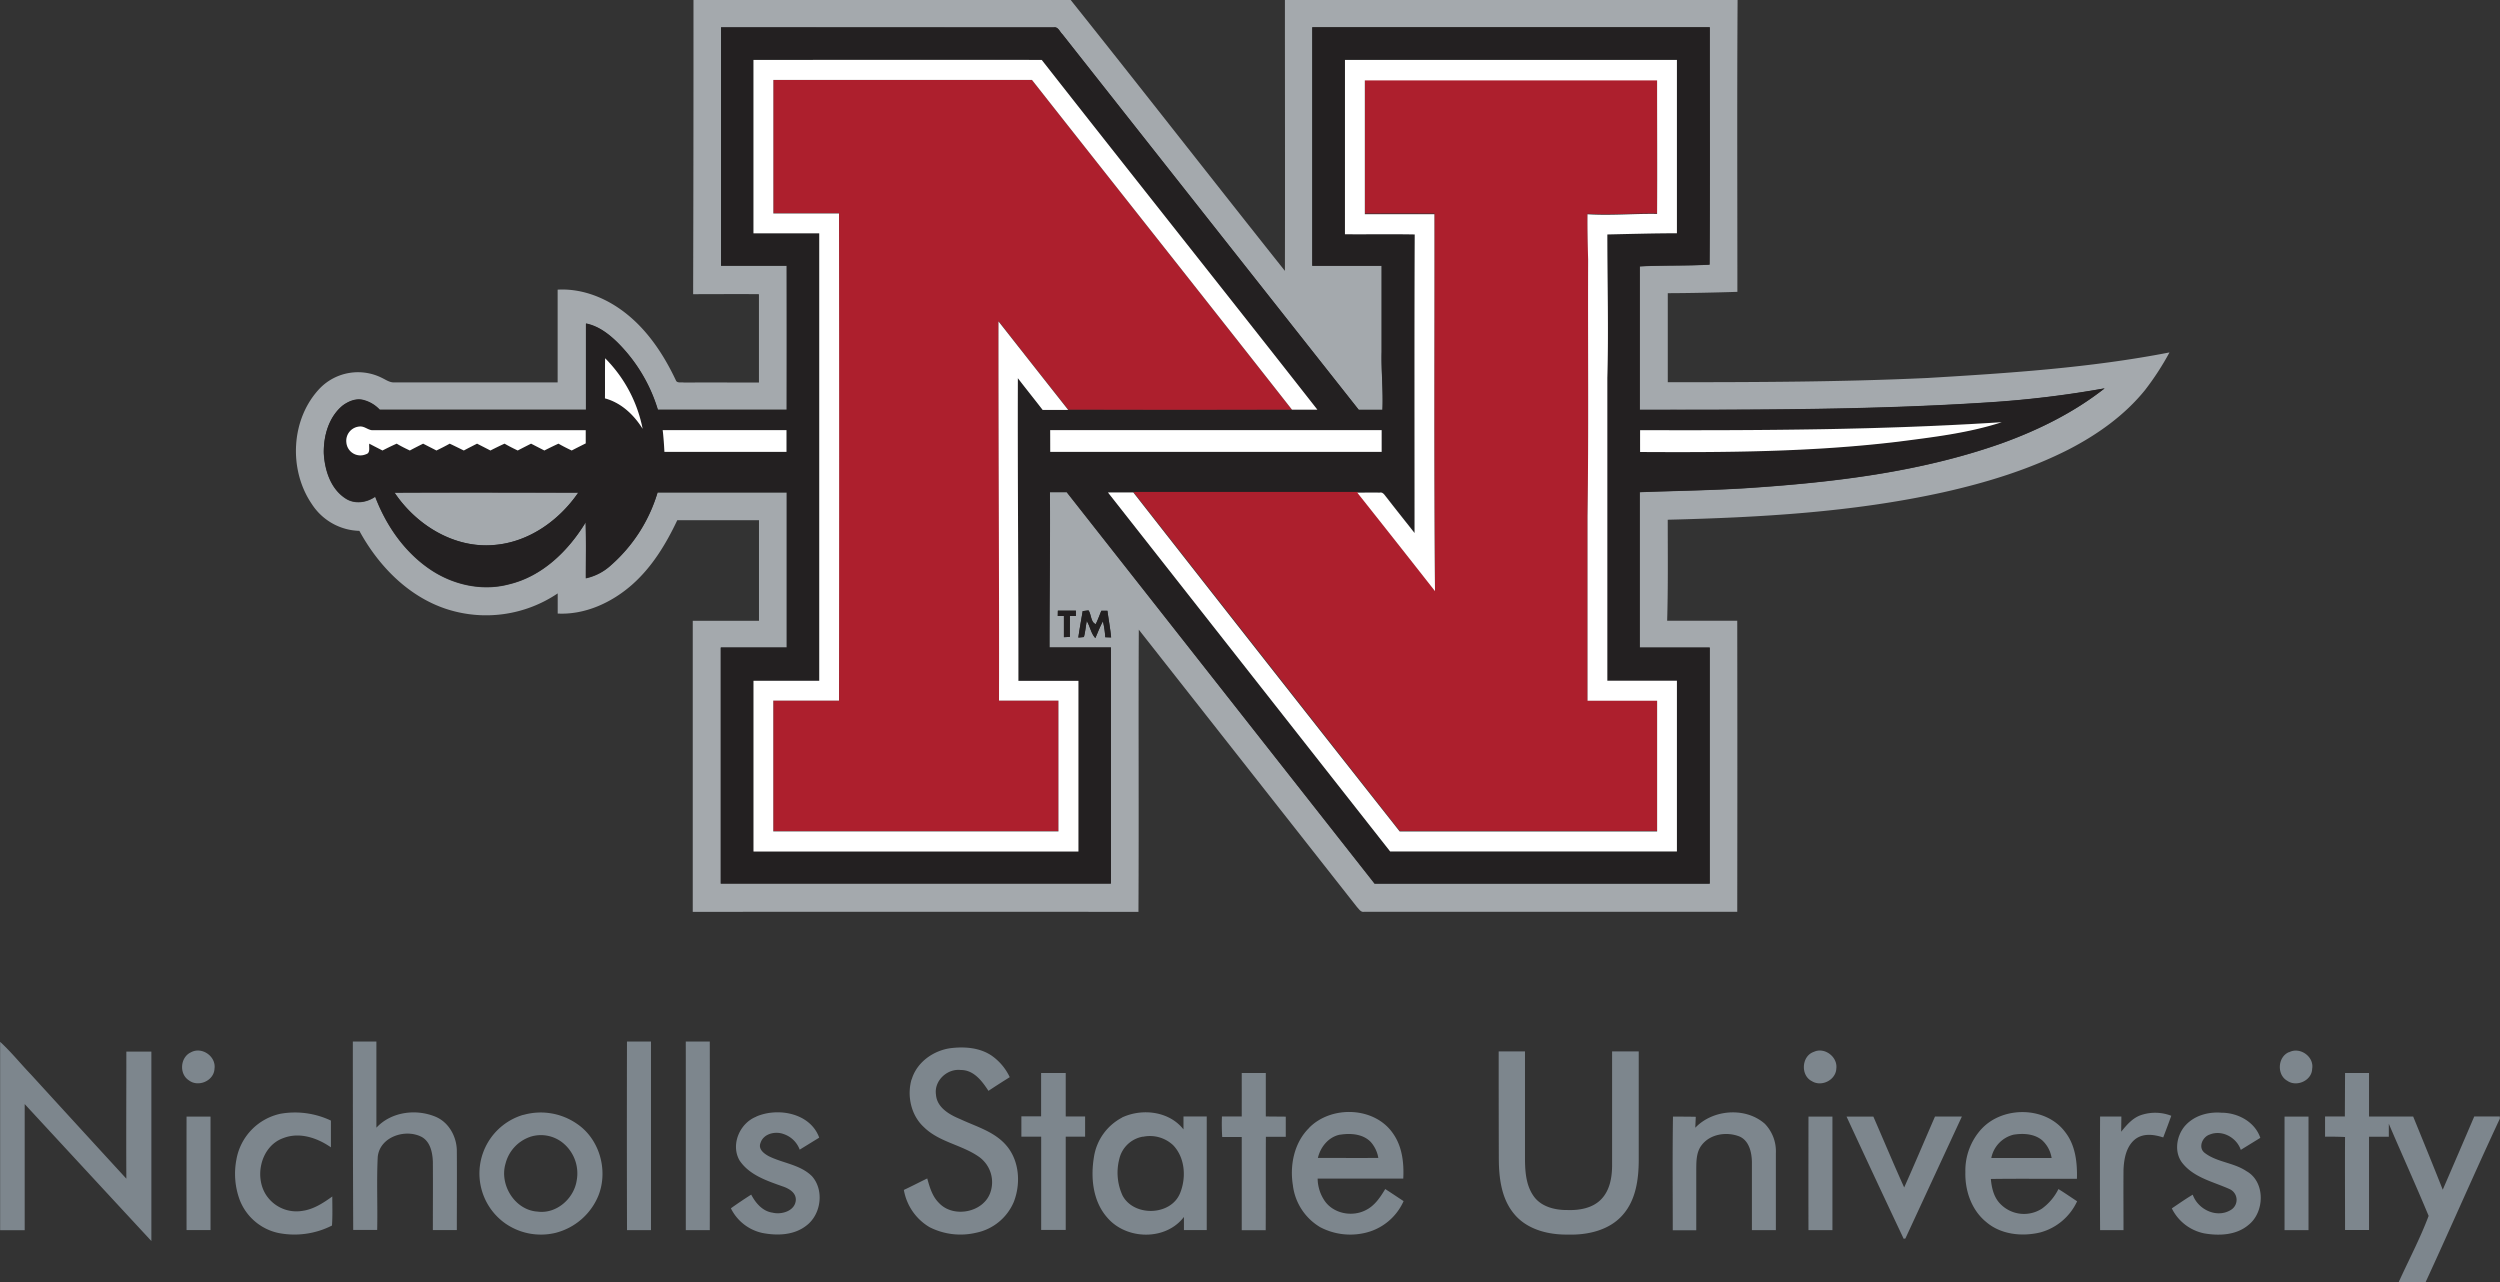
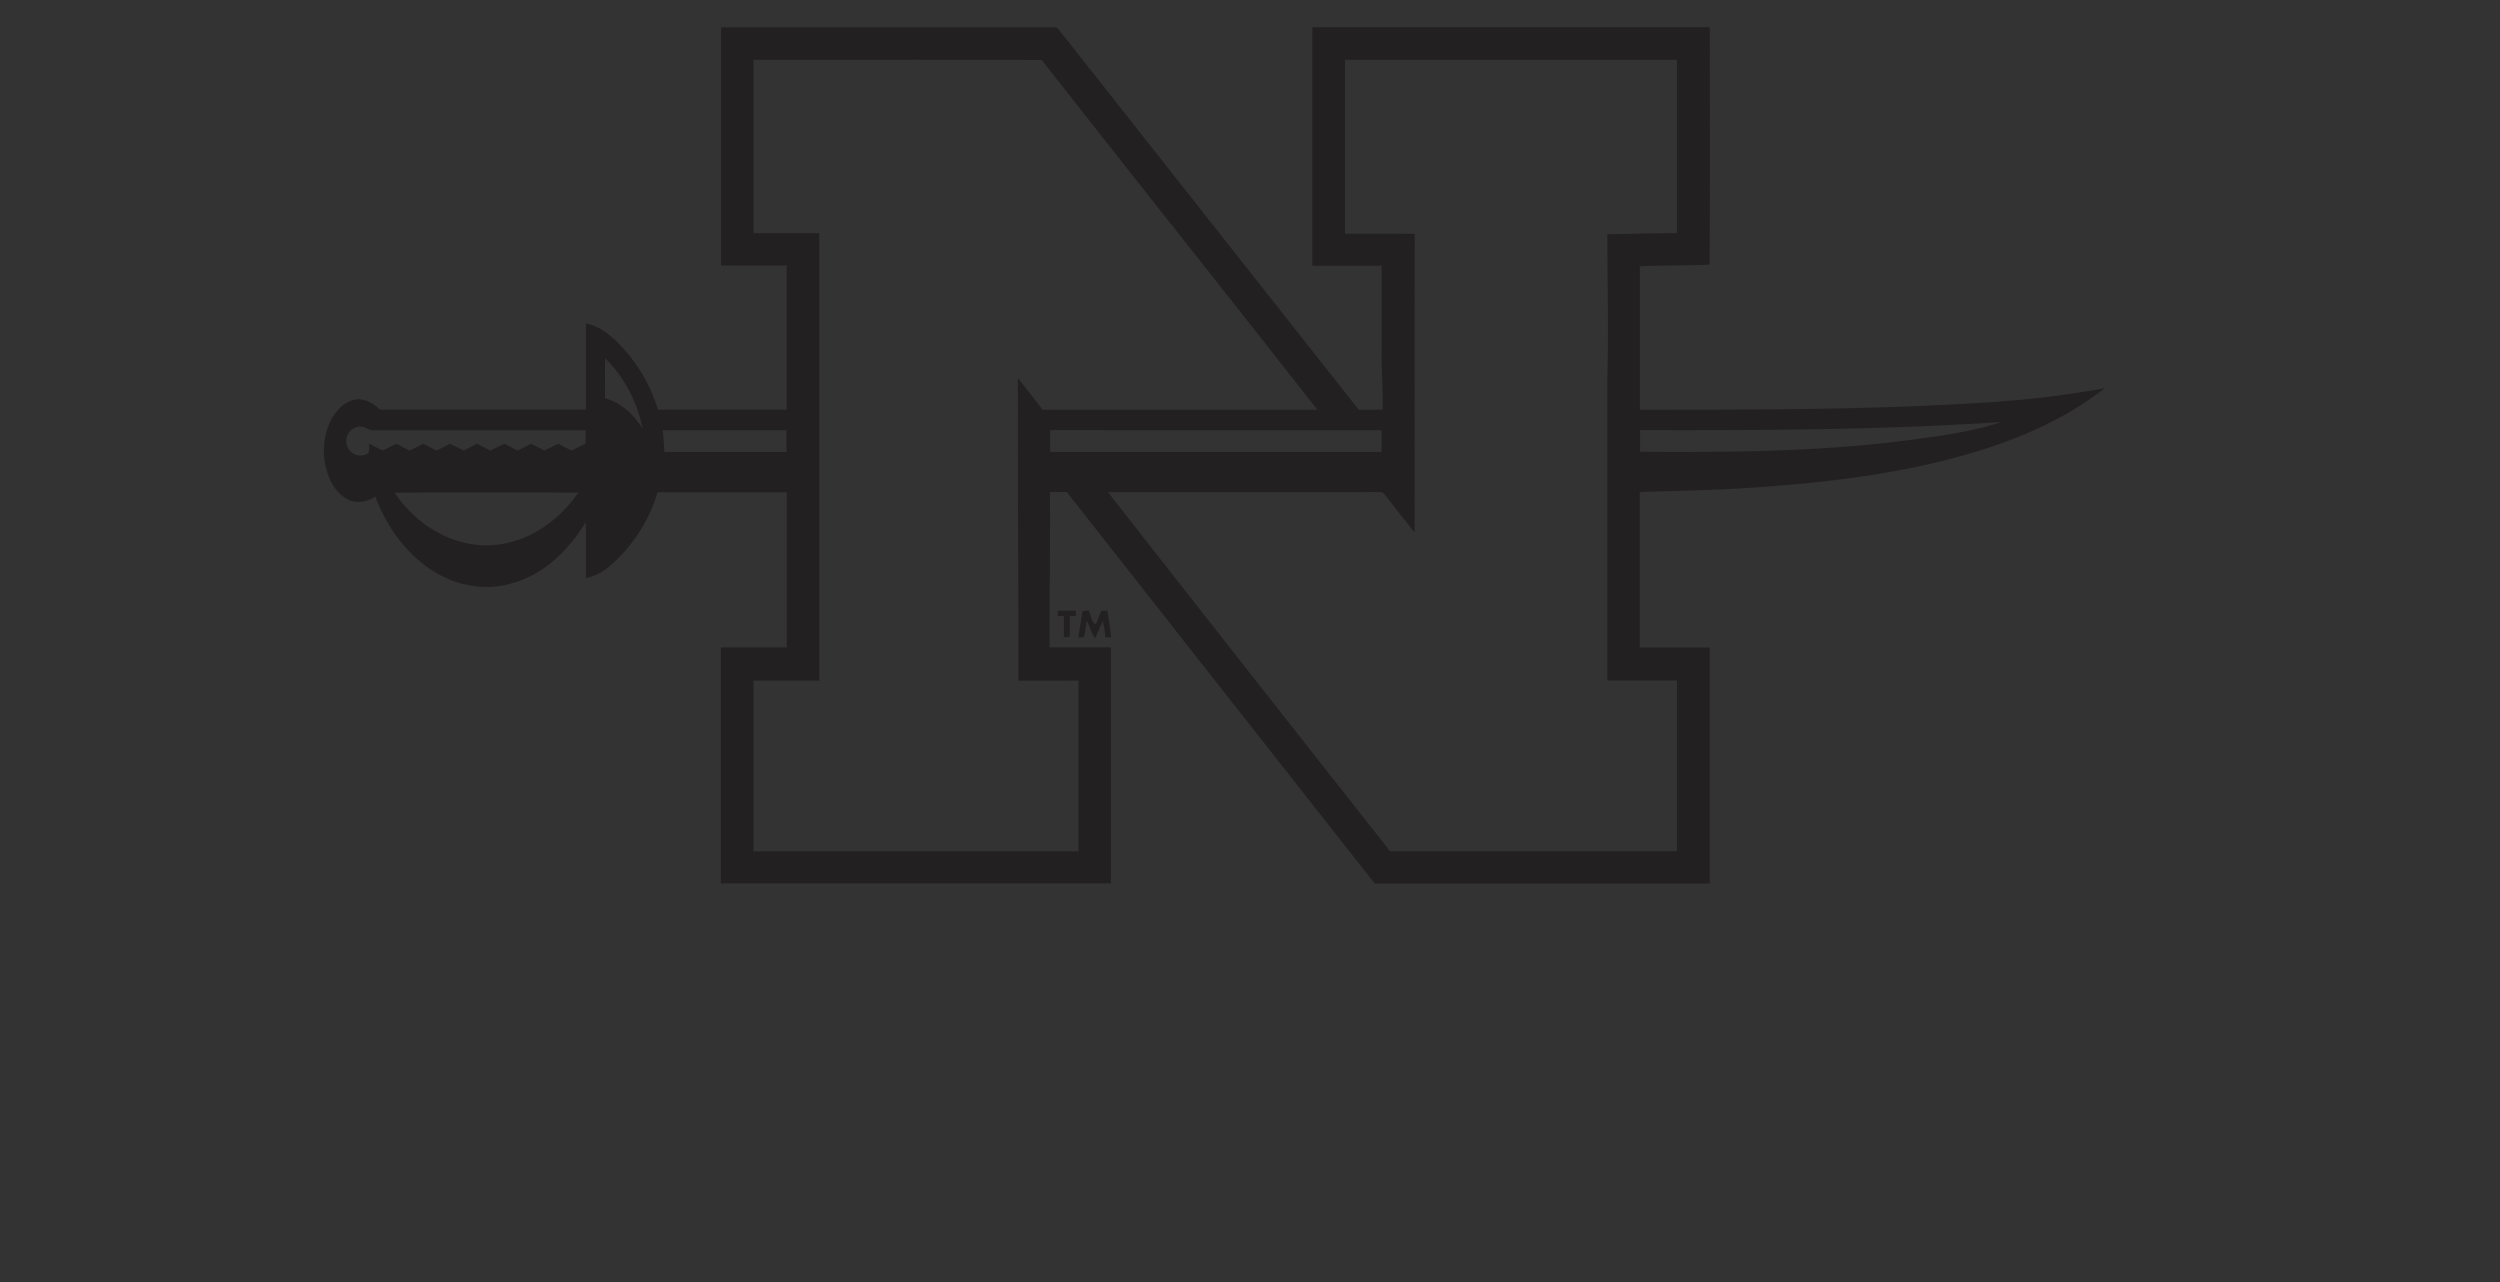
<svg xmlns="http://www.w3.org/2000/svg" id="Layer_1" data-name="Layer 1" width="730.09" height="374.5" viewBox="0 0 730.09 374.5">
  <rect x="0" y="0" width="730.09" height="374.5" fill="#333333" stroke="none" />
  <title>nicholls-state-university-logo</title>
  <g id="surface1">
-     <path d="M212.48,187.75H322.64c21,26.29,41.63,52.8,62.56,79.11.06-26.37,0-52.74,0-79.11h132.2c-.18,28.41-.06,56.82-.06,85.23-6.77.21-13.55.37-20.33.39q0,13,0,26c25.31,0,50.63-.06,75.93-1.24,23.62-1.41,47.33-2.94,70.59-7.46a79.91,79.91,0,0,1-7.15,11c-6,7.42-13.91,13-22.28,17.33-11.57,5.89-24.07,9.71-36.7,12.53-26.38,5.83-53.46,7.33-80.4,8,0,9.83.12,19.67-.17,29.5,6.83,0,13.65,0,20.47,0q.06,42.51,0,85h-109c-.94.16-1.43-.77-2-1.33q-31.89-40.55-63.77-81.07c-.14,27.47.05,54.95-.1,82.42q-65.08-.06-130.16,0,0-42.53,0-85c6.45,0,12.89,0,19.34,0,0-9.79,0-19.59,0-29.38-8,0-15.91,0-23.86,0-3.31,7-7.43,13.78-13.3,18.92s-13.64,8.74-21.62,8.34v-5.89a37.38,37.38,0,0,1-32.51,4.56c-11.2-3.69-19.87-12.65-25.41-22.82a17.06,17.06,0,0,1-13.84-7.76c-6.94-10.1-6.2-25.1,2.43-34a15.56,15.56,0,0,1,18-2.91c1.17.56,2.31,1.4,3.68,1.32,15.87,0,31.75,0,47.63,0,0-9,0-18.05,0-27.09,6.6-.38,13.1,2,18.46,5.82,7.23,5.14,12.32,12.71,16.06,20.64.35.94,1.62.51,2.38.67,7.3-.05,14.59,0,21.89,0q0-12.9,0-25.81c-6.41-.06-12.81,0-19.22,0Q212.5,230.62,212.48,187.75Zm8.05,8v69.66h19.16q.06,21,0,42.06H202.06a46.8,46.8,0,0,0-12-19.84c-2.5-2.44-5.45-4.64-9-5.33q0,12.59,0,25.17-30.12,0-60.23,0a9.88,9.88,0,0,0-4.55-2.77c-2.16-.69-4.46.25-6.21,1.51-4.1,3.33-5.67,8.9-5.56,14,.27,4.91,2,10.31,6.29,13.11,2.65,1.79,6.2,1.3,8.72-.46,3.18,8.37,8.54,16.13,16,21.19,6.65,4.53,15.2,6.48,23.06,4.38,9.73-2.31,17.32-9.74,22.39-18.07.16,5.44.05,10.88.06,16.32a15.81,15.81,0,0,0,7.29-3.77A45.71,45.71,0,0,0,202,331.6h37.7q0,22.65,0,45.3c-6.42,0-12.85,0-19.27,0q0,34.46,0,68.93,57,0,113.93,0,0-34.47,0-68.94c-6,0-12,0-17.94,0,0-15.12.23-30.24.12-45.37,1.63,0,3.27,0,4.92,0q45,57.17,89.92,114.33h97.87V376.89c-6.81,0-13.62,0-20.44,0V331.51c10.39-.4,20.8-.52,31.18-1.18,25.15-1.66,50.54-4.62,74.43-13.06,10.74-3.87,21.14-9,30.15-16.08a298.84,298.84,0,0,1-34,4.11c-33.87,2.2-67.82,2.18-101.75,2.15,0-14,0-27.92,0-41.88,6.79-.36,13.6-.13,20.38-.51.16-23.1,0-46.21.06-69.32q-58,0-116.08,0,0,34.83,0,69.66h20.25c0,8.38,0,16.77,0,25.15-.14,5.64.49,11.26.24,16.91q-3.46,0-6.93,0-43.29-54.83-86.55-109.68c-.77-.74-1.22-2.28-2.54-2Q269.11,195.75,220.53,195.73Zm98.36,170.36v1.54l1.8,0v6.18l1.75-.09c-.05-2,0-4.05,0-6.09l1.75,0c0-.4,0-1.17,0-1.56C322.39,366.07,320.64,366.08,318.89,366.09Zm7.25.12c-.42,2.57-.91,5.13-1.27,7.71l1.63-.16c.41-1.53.53-3.13.83-4.69,1,1.59,1.21,3.6,2.51,5,.72-1.64,1.34-3.33,2.21-4.9a25.08,25.08,0,0,1,.68,4.65l1.72.05c-.25-2.61-.74-5.18-1.08-7.78h-1.78c-.53,1.3-1,2.62-1.62,3.89-1.47-.43-1.29-2.79-2.13-4ZM125.19,331.63c17.88-.1,35.76,0,53.65,0-5.6,8.16-14.48,14.49-24.54,15.29C142.66,348,131.52,341.09,125.19,331.63Z" transform="translate(-9.96 -187.75)" fill="#a4a9ad" />
    <path d="M220.53,195.73q48.59,0,97.15,0c1.32-.24,1.77,1.3,2.54,2q43.26,54.86,86.55,109.68,3.47,0,6.93,0c.25-5.65-.38-11.27-.24-16.91,0-8.38,0-16.77,0-25.15H393.2q0-34.83,0-69.66,58,0,116.08,0c0,23.11.1,46.22-.06,69.32-6.78.38-13.59.15-20.38.51,0,14,0,27.92,0,41.88,33.93,0,67.88.05,101.75-2.15a298.84,298.84,0,0,0,34-4.11c-9,7.08-19.41,12.21-30.15,16.08-23.89,8.44-49.28,11.4-74.43,13.06-10.38.66-20.79.78-31.18,1.18v45.37c6.82,0,13.63,0,20.44,0v68.93H411.42q-45-57.15-89.92-114.33c-1.65,0-3.29,0-4.92,0,.11,15.13-.13,30.25-.12,45.37,6,0,12,0,17.94,0q0,34.47,0,68.94-57,0-113.93,0,0-34.47,0-68.93c6.42,0,12.85,0,19.27,0q0-22.65,0-45.3H202a45.71,45.71,0,0,1-13.65,21.29,15.81,15.81,0,0,1-7.29,3.77c0-5.44.1-10.88-.06-16.32-5.07,8.33-12.66,15.76-22.39,18.07-7.86,2.1-16.41.15-23.06-4.38-7.48-5.06-12.84-12.82-16-21.19-2.52,1.76-6.07,2.25-8.72.46-4.31-2.8-6-8.2-6.29-13.11-.11-5.11,1.46-10.68,5.56-14,1.75-1.26,4-2.2,6.21-1.51a9.88,9.88,0,0,1,4.55,2.77q30.12,0,60.23,0,0-12.58,0-25.17c3.5.69,6.45,2.89,9,5.33a46.8,46.8,0,0,1,12,19.84h37.63q0-21,0-42.06H220.53Zm9.47,9.48q0,25.32,0,50.63h19.22q0,65.32,0,130.67c-6.4,0-12.8,0-19.2,0q0,24.92,0,49.85,47.44,0,94.89,0,0-24.92,0-49.84H307.39c0-29.46-.25-58.92-.16-88.39,2.38,3.11,4.85,6.16,7.24,9.27,2.48,0,5,0,7.46,0q32.67,0,65.34,0h7.41c-26.75-34.11-53.75-68-80.5-102.14C286.12,205.16,258.06,205.23,230,205.21Zm172.74,0V256c6.8,0,13.59-.07,20.38.06-.12,29.06,0,58.13-.05,87.19-2.78-3.51-5.56-7-8.29-10.53-.5-.59-1-1.48-1.89-1.25-2.18-.05-4.36,0-6.54,0H340.92c-2.47,0-4.93,0-7.4,0Q374.64,384,415.93,436.35h83.75q0-24.93,0-49.85H479.36q0-44.24,0-88.45c.4-13.95,0-27.92,0-41.88,6.77-.14,13.55-.32,20.32-.34V205.21Q451.2,205.23,402.74,205.21ZM186.68,292.34c-.08,3.9,0,7.81-.05,11.71,4.75,1.28,8.46,4.8,11,8.89A40.13,40.13,0,0,0,186.68,292.34Zm302.25,21q0,3.18,0,6.35c25.11.16,50.3,0,75.27-3,10.2-1.32,20.53-2.51,30.35-5.7C559.39,313.31,524.15,313.45,488.93,313.36ZM111.12,317a4.1,4.1,0,0,0,5.74,3.42c1.37-.36.76-2.07.94-3.08,1.28.67,2.58,1.32,3.86,2,1.37-.69,2.75-1.37,4.15-2,1.24.73,2.53,1.37,3.84,2,1.28-.68,2.58-1.33,3.88-2,1.3.66,2.6,1.31,3.89,2,1.31-.62,2.6-1.27,3.87-2,1.38.63,2.75,1.31,4.12,2,1.28-.67,2.58-1.33,3.87-2,1.3.65,2.61,1.31,3.9,2,1.37-.68,2.74-1.36,4.13-2,1.26.71,2.54,1.36,3.85,2,1.29-.67,2.59-1.32,3.89-2,1.3.65,2.59,1.31,3.89,2,1.36-.68,2.73-1.35,4.11-2,1.27.71,2.56,1.36,3.87,2,1.35-.71,2.72-1.39,4.09-2.08q0-1.92,0-3.84-31,0-62,0c-1.35.1-2.37-1.1-3.71-1.09A4.17,4.17,0,0,0,111.12,317Zm92.37-3.61c.26,2.1.39,4.22.49,6.34h35.66v-6.34Zm113.16,0c0,2.11,0,4.23,0,6.34h96.79q0-3.16,0-6.35Q365,313.39,316.65,313.37ZM125.19,331.63c6.33,9.46,17.47,16.33,29.11,15.26,10.06-.8,18.94-7.13,24.54-15.29C161,331.6,143.07,331.53,125.19,331.63Zm193.7,34.46c1.75,0,3.5,0,5.25,0,0,.39,0,1.16,0,1.56l-1.75,0c0,2,0,4.06,0,6.09l-1.75.09v-6.18l-1.8,0Zm7.25.12,1.7-.2c.84,1.17.66,3.53,2.13,4,.61-1.27,1.09-2.59,1.62-3.89h1.78c.34,2.6.83,5.17,1.08,7.78l-1.72-.05a25.08,25.08,0,0,0-.68-4.65c-.87,1.57-1.49,3.26-2.21,4.9-1.3-1.39-1.52-3.4-2.51-5-.3,1.56-.42,3.16-.83,4.69l-1.63.16C325.23,371.34,325.72,368.78,326.14,366.21Z" transform="translate(-9.96 -187.75)" fill="#232021" />
-     <path d="M235.8,211.08q37.76,0,75.53,0c25.29,32.11,50.71,64.14,75.94,96.3q-32.67.11-65.34,0-10.23-12.87-20.35-25.84c0,36.91.23,73.82.15,110.73,5.78,0,11.58,0,17.37,0v38.2c-27.77,0-55.54,0-83.3,0q0-19.08,0-38.19c6.4,0,12.8,0,19.2,0q0-71.13,0-142.27c-6.4,0-12.79,0-19.18,0Zm172.75,0q42.68,0,85.35,0c0,13,0,26,0,39-6.78-.13-13.56.55-20.32.09,0,4.4.06,8.79.18,13.19-.09,25,.17,50-.17,75q0,26.94,0,53.87,10.17,0,20.32,0c0,12.73,0,25.46,0,38.18q-37.59,0-75.19,0-38.9-49.49-77.79-99h65.43q11.36,14.37,22.69,28.75c-.36-36.69-.13-73.38-.18-110.07-6.77-.05-13.54,0-20.31,0Z" transform="translate(-9.96 -187.75)" fill="#ad1f2d" />
-     <path d="M113,491.91c2.29,0,4.59,0,6.88,0,0,8.39,0,16.78,0,25.17,4.32-4.67,11.62-5.59,17.33-3.18,3.84,1.63,6.1,5.78,6.16,9.85.06,7.74,0,15.49,0,23.23h-7c0-6.66.05-13.31,0-20-.11-2.63-.72-5.76-3.22-7.18-4.77-2.54-12.33-.07-12.88,5.85-.35,7.09,0,14.2-.16,21.29-2.34,0-4.69,0-7,0Q113,519.45,113,491.91Zm80.07,0q3.51,0,7,0,0,27.54,0,55.09h-7Q193,519.45,193.06,491.91Zm17.17,0c2.33,0,4.67,0,7,0q.06,27.54,0,55.08c-2.34,0-4.67,0-7,0C210.23,528.63,210.26,510.27,210.23,491.92ZM10,492c3.26,3,6,6.43,9.05,9.6q13.89,15.21,27.81,30.37c-.07-12.37,0-24.74,0-37.12,2.44,0,4.87,0,7.31,0q0,27.66,0,55.33-18.52-20-37-40c0,12.28,0,24.56,0,36.84H10Zm266.2,11c1.48-5,6.23-8.39,11.23-9.13,4.08-.52,8.51-.22,12,2.08a15.86,15.86,0,0,1,5.41,6.37c-2.09,1.31-4.17,2.64-6.22,4-1.86-2.87-4.3-6.12-8.08-6.09-4-.46-7.85,3.17-7.24,7.2.27,3.75,3.9,5.83,7,7.11,4.61,2.17,9.84,3.58,13.35,7.5,4,4.46,4.5,11.25,2.38,16.7A15.22,15.22,0,0,1,295,547.76a19.9,19.9,0,0,1-13.59-1.64,15.74,15.74,0,0,1-7.49-10.87c2.3-1.07,4.54-2.25,6.83-3.35.7,2.53,1.46,5.22,3.4,7.13,4.13,4.5,12.92,2.89,15-2.94a9.09,9.09,0,0,0-3.36-10.55c-5-3.49-11.57-4.25-16-8.61C276,513.47,274.79,507.78,276.16,503ZM65.67,495.09c3.2-1.81,7.45,1.15,6.93,4.76-.14,3.54-4.75,5.52-7.5,3.38C62.22,501.38,62.59,496.52,65.67,495.09Zm382-.29c2.55,0,5.1,0,7.64,0q0,15.47,0,30.9c0,4,.22,8.33,2.73,11.64,2.23,2.9,6.15,3.82,9.65,3.78,3.47.12,7.3-.51,9.84-3.1s3.18-6.32,3.22-9.76q0-16.74,0-33.46c2.59,0,5.18,0,7.78,0,0,10.51,0,21,0,31.51,0,5.63-.76,11.76-4.61,16.16-3.94,4.6-10.37,6-16.17,5.82-5.73.07-12-1.51-15.73-6.18-3.58-4.38-4.31-10.28-4.35-15.76Q447.62,510.57,447.63,494.8Zm92,.13c3.12-1.47,7,1.47,6.56,4.87-.13,3.36-4.31,5.44-7.12,3.7C535.73,501.83,536.05,496.14,539.67,494.93Zm138.79.11c3.16-1.67,7.38,1.29,6.73,4.86-.09,3.43-4.56,5.41-7.29,3.46C674.8,501.61,675.12,496.33,678.46,495ZM314,501.1c2.4,0,4.79,0,7.19,0q0,6.36,0,12.7l5.66,0c0,2,0,3.92,0,5.9h-5.66q0,13.61,0,27.23c-2.39,0-4.78,0-7.17,0,0-9.08,0-18.16,0-27.24-1.93,0-3.85,0-5.78,0,0-2,0-4,0-5.94H314C314,509.59,314,505.34,314,501.1Zm58.62,0,7,0V513.8l5.83.05c0,2,0,3.92,0,5.89-1.94,0-3.87,0-5.81,0-.05,9.09,0,18.18-.05,27.27-2.33,0-4.65,0-7,0q0-13.61,0-27.22c-1.9,0-3.8,0-5.7,0a59.85,59.85,0,0,1-.08-6h5.78Q372.6,507.47,372.59,501.11Zm322.18,0c2.34,0,4.68,0,7,0,0,4.23,0,8.47,0,12.71,4.29,0,8.59,0,12.89,0,2.9,7.11,5.82,14.23,8.64,21.38q4.63-10.68,9.2-21.39H740v.65c-7.4,15.85-14.37,31.89-21.69,47.77h-7.86c2.92-6.45,6.29-12.8,8.76-19.39-3.75-9-7.78-17.91-11.63-26.89,0,1.25,0,2.51,0,3.77H701.8c0,9.08,0,18.17,0,27.25h-7c0-9-.06-18.1,0-27.16q-2.91-.14-5.84-.09c0-2,0-4,0-5.92h5.78ZM91.9,513a24.51,24.51,0,0,1,14.7,2c0,2.6,0,5.2,0,7.81-4-2.77-9.18-4.54-13.92-2.69-6.76,2.4-8.77,12-4.44,17.39a10.57,10.57,0,0,0,10,3.86c3.29-.44,6.13-2.31,8.76-4.2,0,2.82.11,5.66-.09,8.48a24.12,24.12,0,0,1-15.77,2.15A15.64,15.64,0,0,1,80,538.26a22,22,0,0,1-1-11.88A16.61,16.61,0,0,1,91.9,513Zm138.92.82c6.39-2.75,15.79-1,18.38,6.16l-5.7,3.51a7.56,7.56,0,0,0-4.71-4.56c-2.46-.91-5.91-.11-6.75,2.65-.71,1.83,1.17,3.18,2.59,3.9,4.12,2,9.09,2.42,12.46,5.77,3.61,4.06,2.69,11.11-1.58,14.37-3.62,2.9-8.63,3.05-13,2.18a13.4,13.4,0,0,1-9.1-7.18c1.94-1.4,3.93-2.73,5.93-4,1.29,2.47,3.31,4.86,6.23,5.27,2.65.66,6.59-.49,6.8-3.69.08-2.22-2.09-3.4-3.9-4-4.58-1.63-9.74-3.33-12.55-7.59C223.29,522,226,515.75,230.82,513.86Zm106.76.3c5.9-2.78,13.82-1.88,18,3.46,0-1.27,0-2.53,0-3.79h6.79q0,16.59,0,33.18h-6.66c0-1.28,0-2.56,0-3.83-5.33,7-16.82,6.72-22.38.2-4.24-4.79-4.91-11.68-3.89-17.75A15.66,15.66,0,0,1,337.58,514.16Zm6.16,5.57a8.57,8.57,0,0,0-6.92,6.59,15.91,15.91,0,0,0,1,10.68c3.35,6.16,14.07,5.86,16.76-.75,1.86-4.54,1.47-10.37-2-14A9.87,9.87,0,0,0,343.74,519.73Zm48.55-2.6c6.47-6.56,19-6.17,24.4,1.56,2.77,3.83,3.32,8.71,3.07,13.3h-25a11.78,11.78,0,0,0,2.08,6.54c2.61,3.72,8.06,4.72,12,2.65,2.58-1.27,4.22-3.76,5.66-6.15,1.8,1.16,3.57,2.36,5.36,3.53a16.33,16.33,0,0,1-11.41,9.31,18.87,18.87,0,0,1-12.93-1.69,16.52,16.52,0,0,1-8-12.31C386.58,528,387.92,521.39,392.29,517.13Zm9.08,2c-3.38.63-5.78,3.58-6.54,6.81,5.88,0,11.77.05,17.65,0a9.33,9.33,0,0,0-2.21-4.65C408,518.9,404.42,518.63,401.37,519.12Zm103.67-2c5.13-5.39,14.72-6.12,20.33-1.14a11.57,11.57,0,0,1,3.21,8.5c0,7.52,0,15,0,22.54-2.34,0-4.69,0-7,0,0-6.68,0-13.35,0-20-.07-2.76-.82-6.1-3.61-7.34-3.67-1.46-8.48-.79-11,2.44-1.8,2.24-1.61,5.28-1.64,8,0,5.64,0,11.29,0,16.94-2.29,0-4.57,0-6.86,0,0-11.07-.11-22.13.06-33.19,2.22,0,4.44,0,6.66.05Zm83.59.36c6.28-6.8,18.86-6.64,24.46.94,3,3.85,3.53,8.89,3.41,13.6-8.38.06-16.77-.07-25.14.06.23,2.58.84,5.29,2.71,7.22a9.63,9.63,0,0,0,12.2,1.45A15.68,15.68,0,0,0,611.1,535c1.85,1.13,3.63,2.38,5.45,3.57a16.62,16.62,0,0,1-10.78,9.1c-5.33,1.27-11.49.63-15.77-3.05-4.3-3.49-6.23-9.18-6.08-14.59A18,18,0,0,1,588.63,517.44Zm9.23,1.7a8.76,8.76,0,0,0-6.37,6.78c5.86,0,11.74,0,17.62,0a8.93,8.93,0,0,0-2.8-5.21C604,518.81,600.72,518.66,597.86,519.14Zm-435.08-5.8A18.59,18.59,0,0,1,178.53,516c6.51,4.44,9.05,13.43,6.26,20.73a18.42,18.42,0,0,1-12.72,11.09,18.23,18.23,0,0,1-14.44-2.71,17.86,17.86,0,0,1,5.15-31.79Zm1.93,6.43a11.14,11.14,0,0,0-7.1,7.73c-1.89,6.2,2.7,13.66,9.33,14.07,5.45.75,10.57-3.71,11.42-9a11.47,11.47,0,0,0-3.7-10.79A10.18,10.18,0,0,0,164.71,519.77Zm464.71-1.52c1.61-2,3.42-4.15,6-4.93a12.92,12.92,0,0,1,8.63.27c-.75,2.12-1.55,4.22-2.35,6.32-2.58-.83-5.57-1.28-7.94.34-2.86,2.07-3.54,5.89-3.66,9.18-.05,5.86,0,11.71,0,17.56-2.28,0-4.56,0-6.84,0q-.09-16.59,0-33.18,3.1,0,6.22,0Q629.45,516,629.42,518.25Zm18.78-1.87c2.62-2.89,6.7-4,10.51-3.69,4.76,0,9.76,2.64,11.34,7.34l-5.7,3.51c-1.22-3.61-5.47-5.95-9.09-4.47-2.08.68-3.45,3.71-1.52,5.3,3.59,2.81,8.52,2.84,12.28,5.4,5.57,3.1,5.33,12,.56,15.7-3.52,3-8.58,3.23-13,2.44a13.54,13.54,0,0,1-9.37-7.28c2-1.33,4-2.76,6.11-4,1.52,4.37,7.08,7,11.17,4.43a3.43,3.43,0,0,0-.28-6c-4.74-2.18-10.38-3.3-13.83-7.56C644.75,524.3,645.53,519.35,648.2,516.38ZM64.44,513.84c2.35,0,4.69,0,7,0q0,16.56,0,33.14-3.53,0-7,0C64.44,535.94,64.42,524.88,64.44,513.84Zm473.66,0h7q0,16.57,0,33.16h-7C538.07,535.94,538.09,524.89,538.1,513.83Zm11.12,0c2.6,0,5.22,0,7.83,0,3,6.88,5.9,13.83,9,20.69,3.08-6.87,6-13.82,9-20.71,2.62,0,5.23,0,7.85,0q-8.25,17.8-16.5,35.62l-.5.07Q557.49,531.71,549.22,513.84Zm127.91,0c2.32,0,4.66,0,7,0,0,11,0,22.11,0,33.16h-7Q677.12,530.42,677.13,513.84Z" transform="translate(-9.96 -187.75)" fill="#7d868d" />
-     <path d="M316.65,313.37q48.41,0,96.8,0,0,3.18,0,6.35H316.67C316.66,317.6,316.67,315.48,316.65,313.37Zm-113.16,0h36.15v6.34H204C203.88,317.59,203.75,315.47,203.49,313.37ZM111.12,317a4.17,4.17,0,0,1,4.13-4.7c1.34,0,2.36,1.19,3.71,1.09q31,0,62.05,0,0,1.92,0,3.84c-1.37.69-2.74,1.37-4.09,2.08-1.31-.62-2.6-1.27-3.87-2-1.38.63-2.75,1.3-4.11,2-1.3-.67-2.59-1.33-3.89-2-1.3.66-2.6,1.31-3.89,2-1.31-.62-2.59-1.27-3.85-2-1.39.62-2.76,1.3-4.13,2-1.29-.67-2.6-1.33-3.9-2-1.29.65-2.59,1.31-3.87,2-1.37-.67-2.74-1.35-4.12-2-1.27.71-2.56,1.36-3.87,2-1.29-.67-2.59-1.32-3.89-2-1.3.65-2.6,1.3-3.88,2-1.31-.61-2.6-1.25-3.84-2-1.4.61-2.78,1.29-4.15,2-1.28-.66-2.58-1.31-3.86-2-.18,1,.43,2.72-.94,3.08A4.1,4.1,0,0,1,111.12,317Zm377.81-3.62c35.22.09,70.46-.05,105.62-2.33-9.82,3.19-20.15,4.38-30.35,5.7-25,3-50.16,3.14-75.27,3Q488.92,316.55,488.93,313.36Zm-302.25-21a40.13,40.13,0,0,1,10.95,20.6c-2.54-4.09-6.25-7.61-11-8.89C186.67,300.15,186.6,296.24,186.68,292.34Zm216.06-87.13q48.47,0,96.94,0v50.62c-6.77,0-13.55.21-20.32.35,0,14,.39,27.92,0,41.88q0,44.22,0,88.45h20.32q0,24.93,0,49.85H415.93q-41.21-52.43-82.41-104.84c2.47,0,4.93,0,7.4,0q38.79,49.56,77.79,99,37.59,0,75.19,0c0-12.72,0-25.45,0-38.18q-10.15,0-20.32,0,0-26.93,0-53.87c.34-25,.08-50,.17-75-.12-4.4-.22-8.79-.18-13.19,6.76.46,13.54-.22,20.32-.09.07-13,0-26,0-39q-42.67,0-85.35,0v39.08c6.77,0,13.54,0,20.31,0,.05,36.69-.18,73.38.18,110.07q-11.31-14.42-22.69-28.75c2.18,0,4.36-.06,6.54,0,.93-.23,1.39.66,1.89,1.25,2.73,3.53,5.51,7,8.29,10.53,0-29.06-.07-58.13.05-87.19-6.79-.13-13.58,0-20.38-.06Zm-172.74,0c28.06,0,56.12-.05,84.18,0,26.75,34.11,53.75,68,80.5,102.14h-7.41c-25.23-32.16-50.65-64.19-75.94-96.3q-37.77,0-75.53,0v39c6.39,0,12.78,0,19.18,0q.08,71.13,0,142.27c-6.4,0-12.8,0-19.2,0q0,19.1,0,38.19c27.76,0,55.53,0,83.29,0v-38.2c-5.78,0-11.58,0-17.36,0,.08-36.91-.19-73.82-.15-110.73q10.16,12.94,20.35,25.84c-2.49,0-5,0-7.46,0-2.39-3.11-4.86-6.16-7.24-9.27-.09,29.47.2,58.93.16,88.39H324.9q0,24.92,0,49.84-47.44,0-94.89,0,0-24.93,0-49.85c6.4,0,12.8,0,19.2,0q0-65.34,0-130.67H230Q230,230.52,230,205.21Z" transform="translate(-9.96 -187.75)" fill="#fff" />
  </g>
</svg>